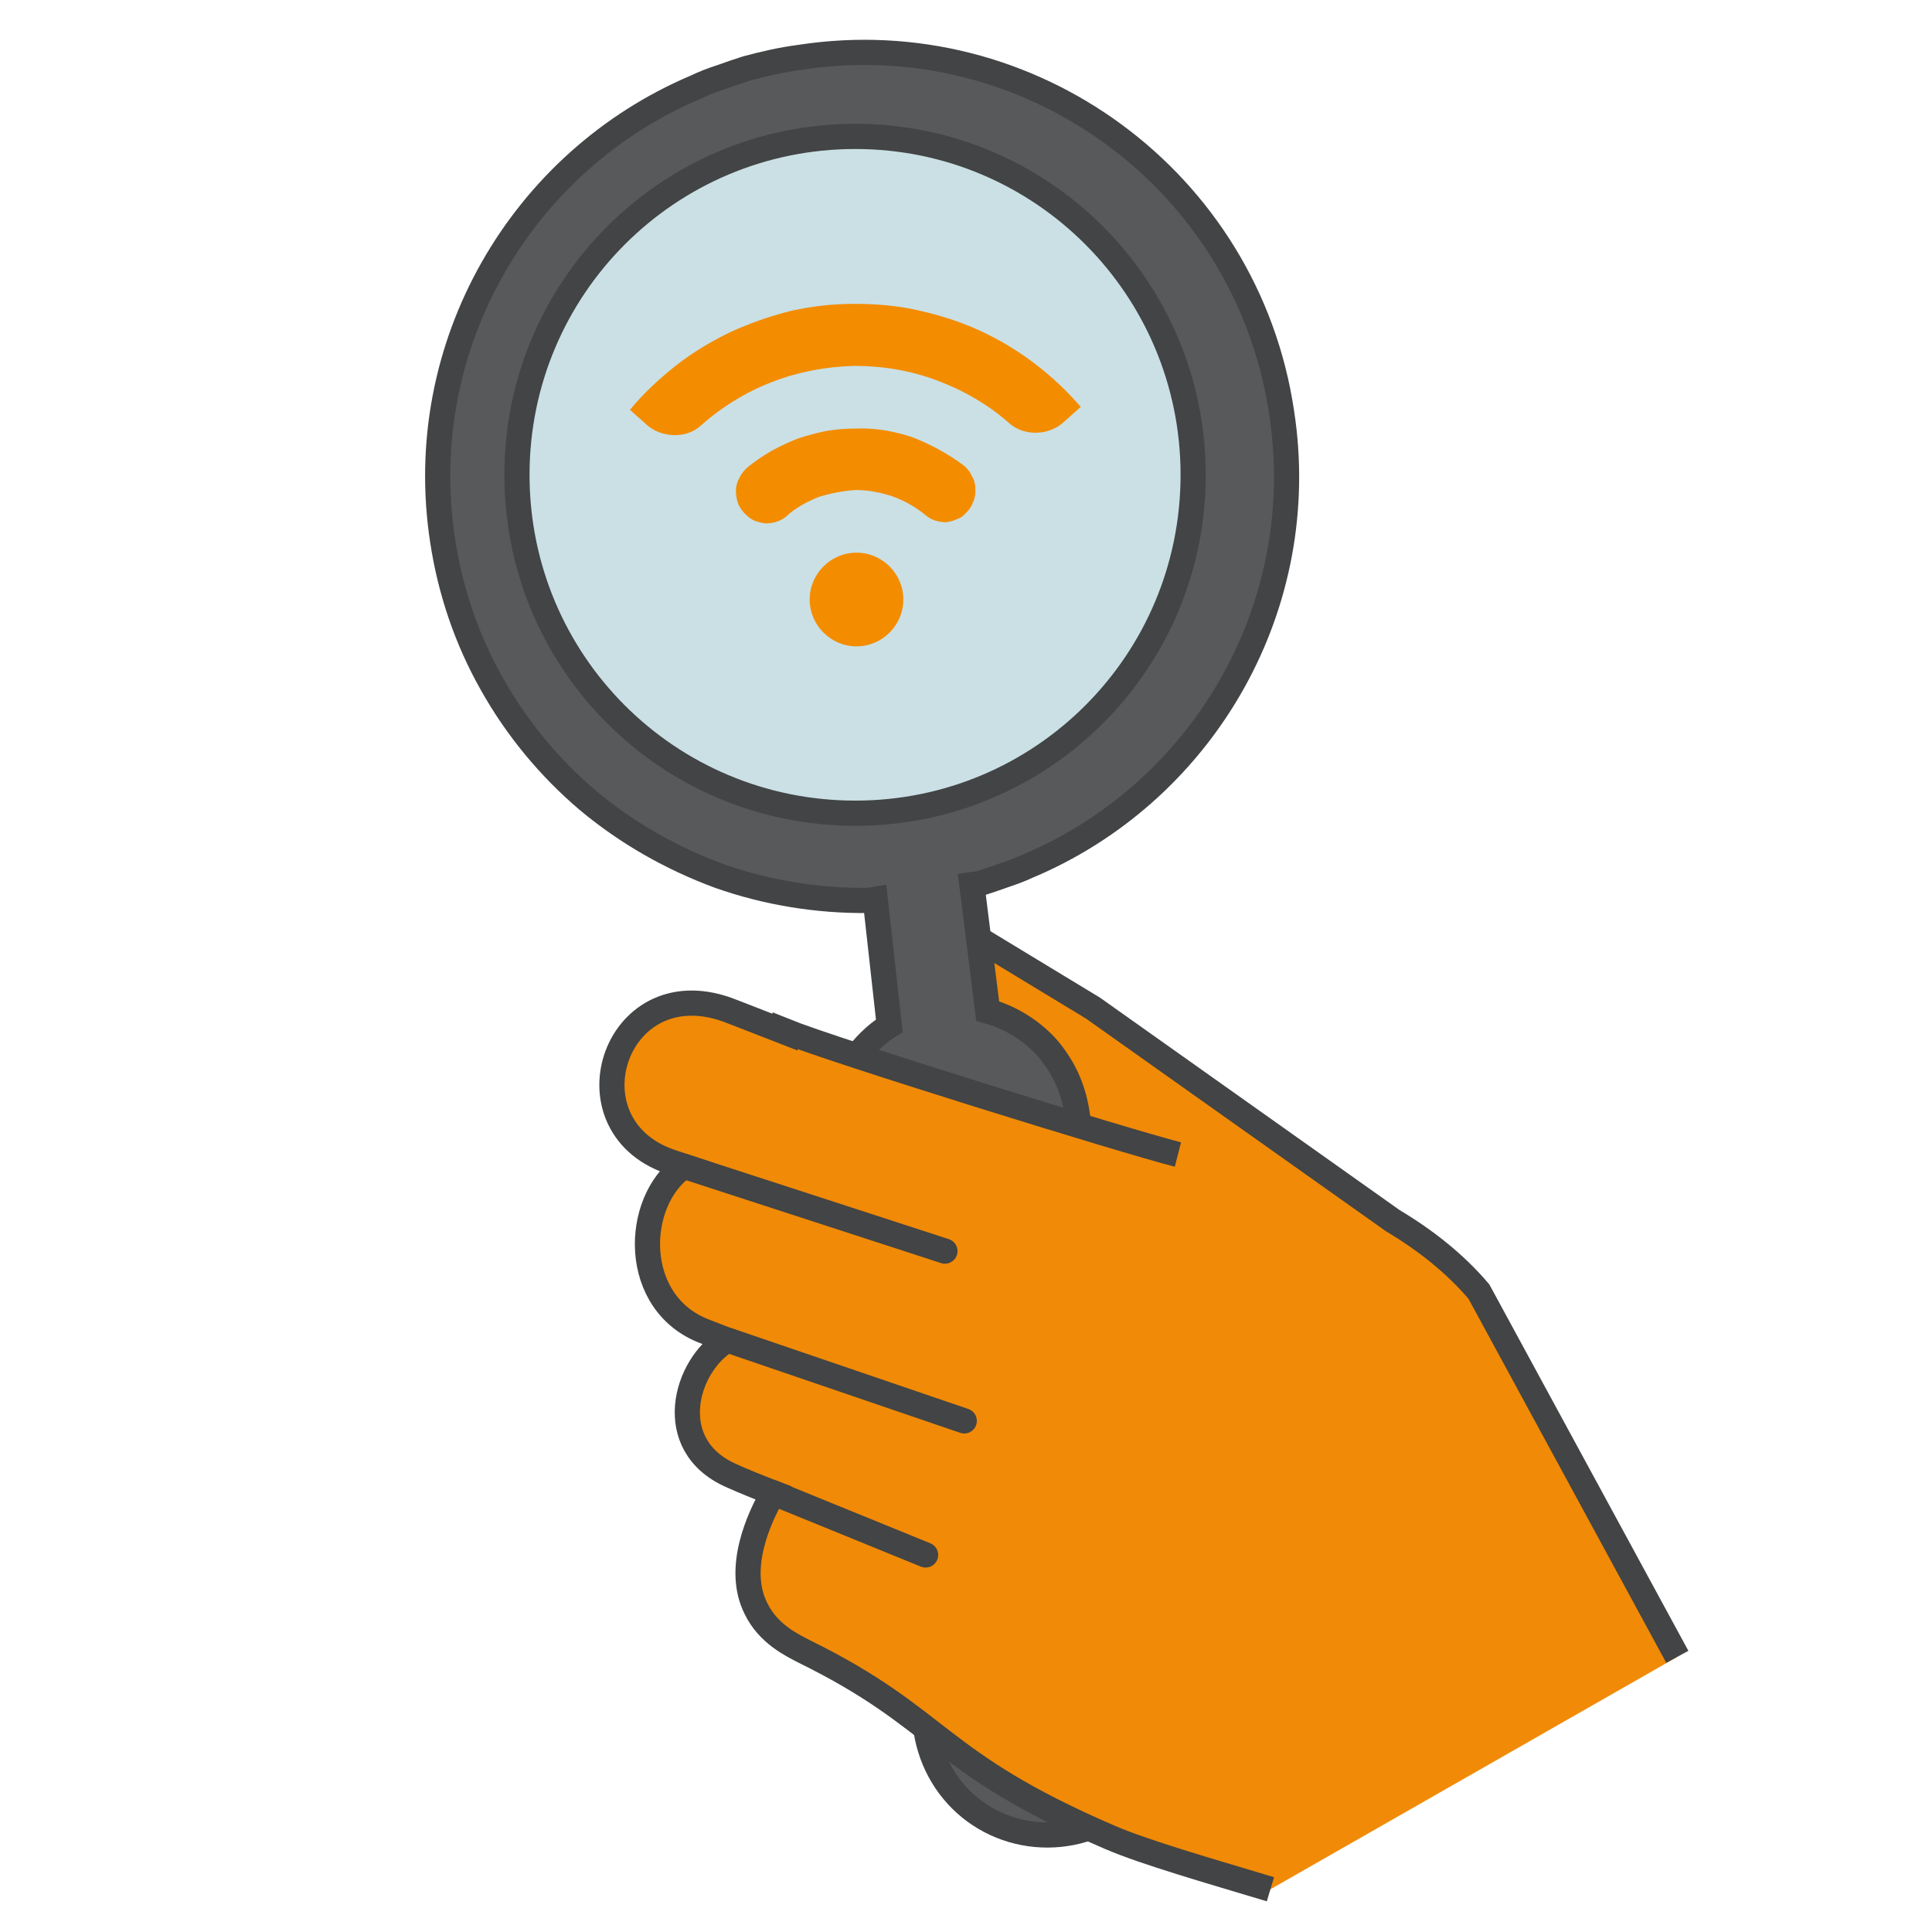
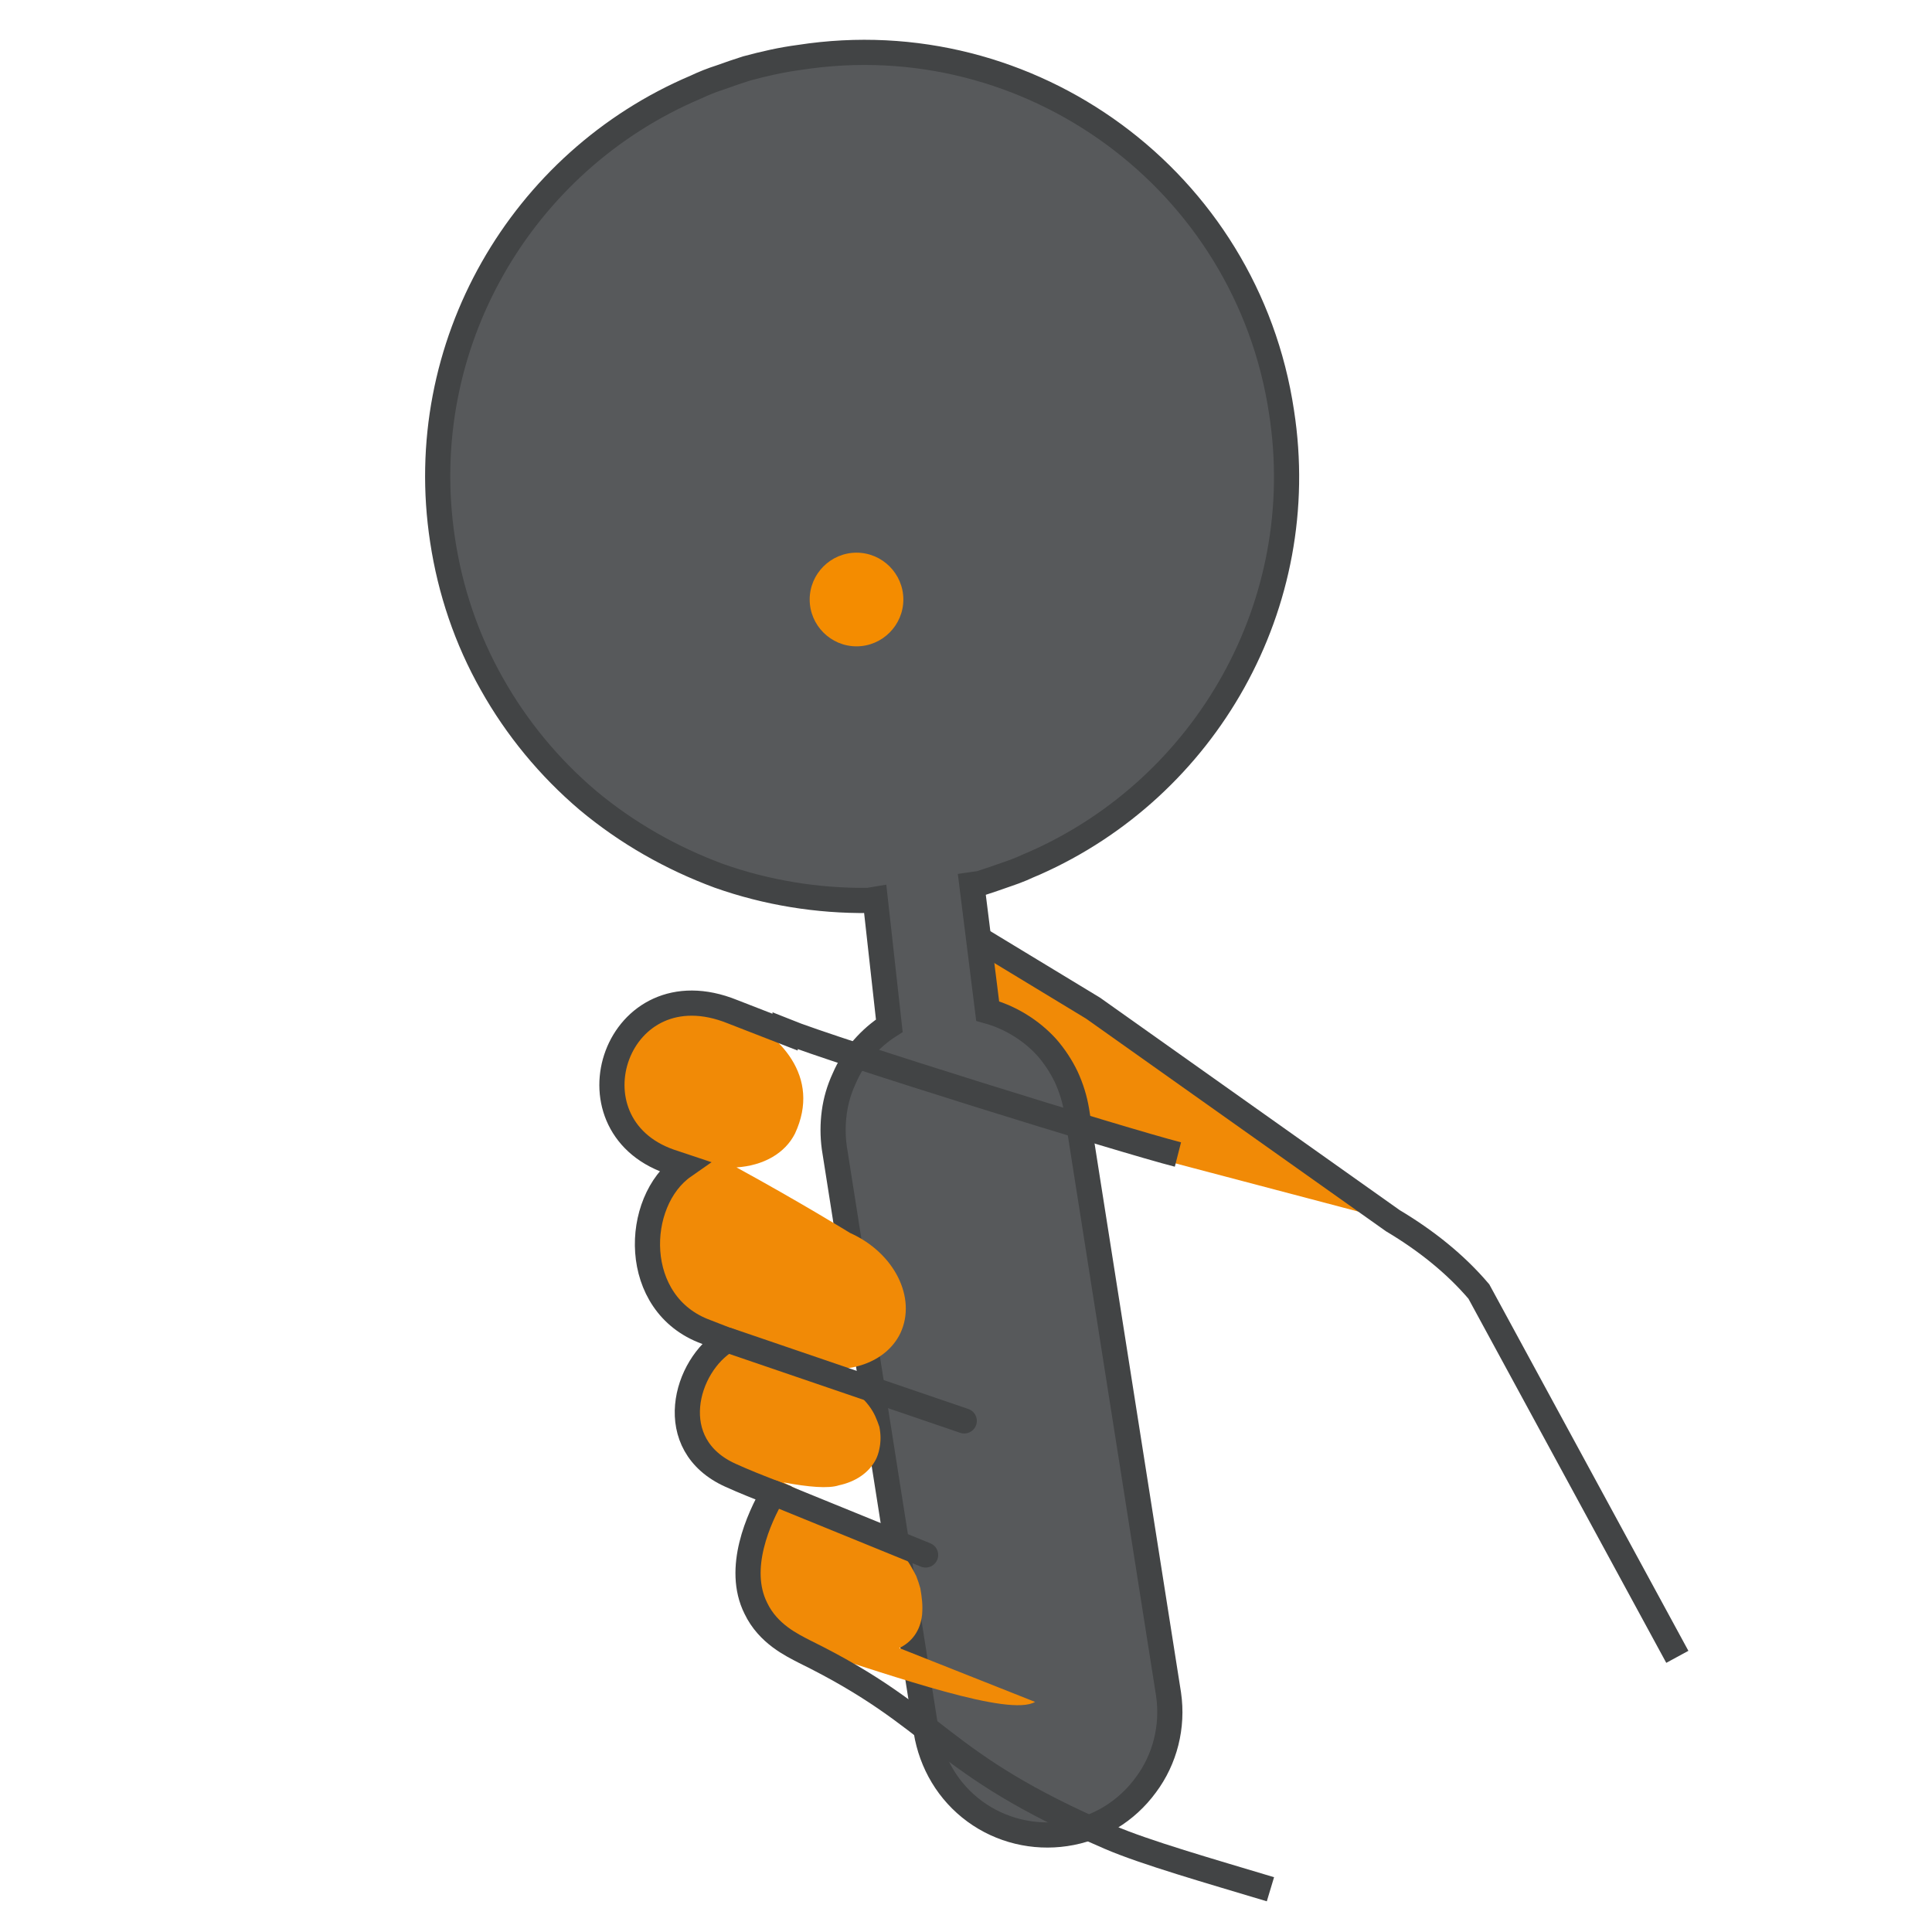
<svg xmlns="http://www.w3.org/2000/svg" version="1.2" viewBox="0 0 330 330" width="330" height="330">
  <title>Hands-v3_1080x608-allesindehand-left-wifi-hulp-vergrootglas-svg</title>
  <style>
		.s0 { fill: #f18a06 } 
		.s1 { fill: #57595b;stroke: #424445;stroke-linecap: round;stroke-width: 4.3 } 
		.s2 { fill: none;stroke: #424445;stroke-linecap: round;stroke-linejoin: round;stroke-width: 4.3 } 
		.s3 { fill: none;stroke: #424445;stroke-width: 4.3 } 
		.s4 { fill: #cae0e5;stroke: #424445;stroke-linecap: round;stroke-width: 4.3 } 
		.s5 { fill: #f48c00 } 
	</style>
  <path id="Layer" class="s0" d="m175.3 192c-23.2-8.6-27.7-21.2-20.7-36.2l32.1 16.4 51.2 36.3z" />
  <path id="Layer" class="s1" d="m168.7 172.7q2.9 0.8 5.5 2.4 2.6 1.6 4.6 3.8 2 2.3 3.3 5 1.3 2.8 1.8 5.8l15.7 99.7c0.8 5.5-0.6 11.1-3.9 15.5-3.3 4.5-8.2 7.5-13.7 8.3-5.4 0.8-11-0.5-15.5-3.8-4.5-3.3-7.4-8.2-8.3-13.7l-15.7-99.7q-0.4-3 0-6 0.4-3 1.7-5.8 1.2-2.8 3.2-5.1 2-2.3 4.5-3.9l-2.4-21.6-1.2 0.2c-8.6 0.1-17.3-1.3-25.5-4.2-8.1-3-15.7-7.3-22.4-12.9-6.6-5.6-12.2-12.4-16.4-19.9-4.3-7.6-7.1-15.9-8.4-24.5-5.1-33.3 13.5-64.8 43.2-77.4q2.1-1 4.3-1.7 2.2-0.8 4.4-1.5 2.2-0.6 4.5-1.1 2.3-0.5 4.6-0.8c39.4-6.1 76.4 21.1 82.3 60.6 5.1 32.9-13 64.1-42.1 77q-1.2 0.5-2.3 1-1.2 0.5-2.4 0.9-1.1 0.4-2.3 0.8-1.2 0.4-2.4 0.8l-1.4 0.2z" />
-   <path id="Layer" class="s0" d="m217 322.7c-14.9-4.9-45.9-12.5-84.5-46.6l1.6-100c39.6 16.3 95.1 16.8 118.5 44.5l33.9 62.4" />
-   <path id="Layer" class="s0" d="m176.8 290.7c-4.4 2.6-24.1-4.4-37.5-8.6-16.2-4.9-14-21.8-7.2-27.1-2.6-1-5.1-2-7.3-3-11.6-5.2-7.8-18.8-0.6-23.1l-3.6-1.4c-12.9-4.8-12.4-22.3-3.8-28.3l-2.4-0.8c-18.3-6.4-9.1-33.6 10.7-25.6l23.2 9.2c8.2 3.7 15.2 11.1 10.7 20.8-1.7 3.4-5.4 5.5-10 5.8 10.8 5.9 19.4 11.2 19.4 11.2 7.6 3.4 11.4 11.1 8.6 17.1-2.4 5-8.8 7.2-15.3 5.7l4.8 2.6c2.8 1.4 5.1 3.5 6.2 5.9q0.4 0.9 0.7 1.8 0.2 1 0.2 1.9 0 1-0.2 1.9-0.2 1-0.6 1.8c-1.2 2.3-3.5 3.8-6.3 4.4-1.8 0.6-5.2 0.3-9.5-0.5 5.5 2.7 10.8 5.5 14.8 7.7q1 0.6 2 1.2 1 0.7 1.9 1.5 0.8 0.8 1.6 1.7 0.7 0.9 1.3 1.9 0.6 1 1.1 2 0.4 1 0.7 2.1 0.2 1.1 0.3 2.2 0.1 1.1 0 2.3c-0.3 2.8-1.8 4.7-3.9 5.7z" />
-   <path id="Layer" class="s2" d="m116.8 199.2l44.6 14.5" />
+   <path id="Layer" class="s0" d="m176.8 290.7c-4.4 2.6-24.1-4.4-37.5-8.6-16.2-4.9-14-21.8-7.2-27.1-2.6-1-5.1-2-7.3-3-11.6-5.2-7.8-18.8-0.6-23.1l-3.6-1.4c-12.9-4.8-12.4-22.3-3.8-28.3l-2.4-0.8c-18.3-6.4-9.1-33.6 10.7-25.6c8.2 3.7 15.2 11.1 10.7 20.8-1.7 3.4-5.4 5.5-10 5.8 10.8 5.9 19.4 11.2 19.4 11.2 7.6 3.4 11.4 11.1 8.6 17.1-2.4 5-8.8 7.2-15.3 5.7l4.8 2.6c2.8 1.4 5.1 3.5 6.2 5.9q0.4 0.9 0.7 1.8 0.2 1 0.2 1.9 0 1-0.2 1.9-0.2 1-0.6 1.8c-1.2 2.3-3.5 3.8-6.3 4.4-1.8 0.6-5.2 0.3-9.5-0.5 5.5 2.7 10.8 5.5 14.8 7.7q1 0.6 2 1.2 1 0.7 1.9 1.5 0.8 0.8 1.6 1.7 0.7 0.9 1.3 1.9 0.6 1 1.1 2 0.4 1 0.7 2.1 0.2 1.1 0.3 2.2 0.1 1.1 0 2.3c-0.3 2.8-1.8 4.7-3.9 5.7z" />
  <path id="Layer" class="s2" d="m124.3 228.9l40.4 13.8" />
  <path id="Layer" class="s2" d="m132.1 255l26 10.6" />
  <path id="Layer" class="s3" d="m217 322.7c-10.3-3.1-21.5-6.3-27.5-8.9-29.9-12.9-28.5-20.1-52.1-31.7-2.1-1.1-6.2-3-8.3-7.4-3.4-6.8 0.5-15.4 3-19.7-2.6-1-5.1-2-7.3-3-11.6-5.2-7.8-18.8-0.6-23.1l-3.6-1.4c-12.9-4.7-12.4-22.3-3.8-28.3l-2.4-0.8c-18.3-6.4-9.1-33.6 10.7-25.6l9 3.5v-0.2c8.4 3.4 57.7 18.7 67.1 21.1" />
  <path id="Layer" class="s3" d="m167.9 160.8l18.8 11.4 51.2 36.3c5.7 3.4 10.7 7.4 14.7 12.1l33.9 62.4" />
-   <path id="Layer" class="s4" d="m146.1 138.9c-32 0-57.8-25.8-57.8-57.8 0-31.9 25.8-57.8 57.8-57.8 31.9 0 57.7 25.9 57.7 57.8 0 32-25.8 57.8-57.7 57.8z" />
  <g id="Layer">
    <path id="Layer" class="s5" d="m146.3 110.4c-4.4 0-8-3.6-8-8 0-4.4 3.6-8 8-8 4.4 0 8 3.6 8 8 0 4.4-3.6 8-8 8z" />
-     <path id="Layer" class="s5" d="m156.8 53c3.6 0.8 7.1 1.9 10.4 3.4 3.3 1.5 6.5 3.4 9.4 5.6 2.9 2.2 5.6 4.7 8 7.5l-2.8 2.5c-2.5 2.4-6.8 2.6-9.4 0.3-3.6-3.2-7.8-5.6-12.3-7.3-4.5-1.7-9.3-2.5-14.1-2.5-4.8 0.1-9.6 1-14 2.7-4.5 1.7-8.7 4.3-12.3 7.5-2.5 2.3-6.8 2.1-9.3-0.2l-2.8-2.5c2.3-2.8 5-5.3 7.9-7.6 2.8-2.2 6-4.1 9.3-5.7 3.3-1.5 6.7-2.7 10.3-3.6 3.6-0.8 7.2-1.2 10.9-1.2 3.6 0 7.3 0.3 10.8 1.1z" />
-     <path id="afd6fb3c-7ce9-4137-a992-8eb0e59652cb" class="s5" d="m151.1 73.5q2.4 0.4 4.8 1.2 2.3 0.9 4.5 2.1 2.2 1.2 4.2 2.7 0.9 0.7 1.4 1.8 0.6 1 0.6 2.2 0.1 1.2-0.4 2.3-0.4 1.1-1.3 1.9-0.6 0.7-1.5 1-0.9 0.4-1.8 0.5-1 0-1.9-0.3-0.9-0.3-1.6-0.9-1.2-1-2.6-1.8-1.4-0.8-3-1.4-1.5-0.5-3.1-0.8-1.6-0.3-3.2-0.3-1.7 0.1-3.2 0.4-1.6 0.3-3.2 0.8-1.5 0.6-2.9 1.4-1.4 0.8-2.6 1.9-0.7 0.6-1.6 0.9-0.9 0.3-1.9 0.3-0.9-0.1-1.8-0.4-0.9-0.4-1.5-1-0.9-0.8-1.4-1.9-0.4-1.1-0.4-2.3 0-1.1 0.6-2.2 0.5-1 1.4-1.8 2-1.6 4.1-2.8 2.2-1.2 4.5-2.1 2.4-0.8 4.9-1.3 2.4-0.4 4.9-0.4 2.5-0.1 5 0.3z" />
  </g>
</svg>